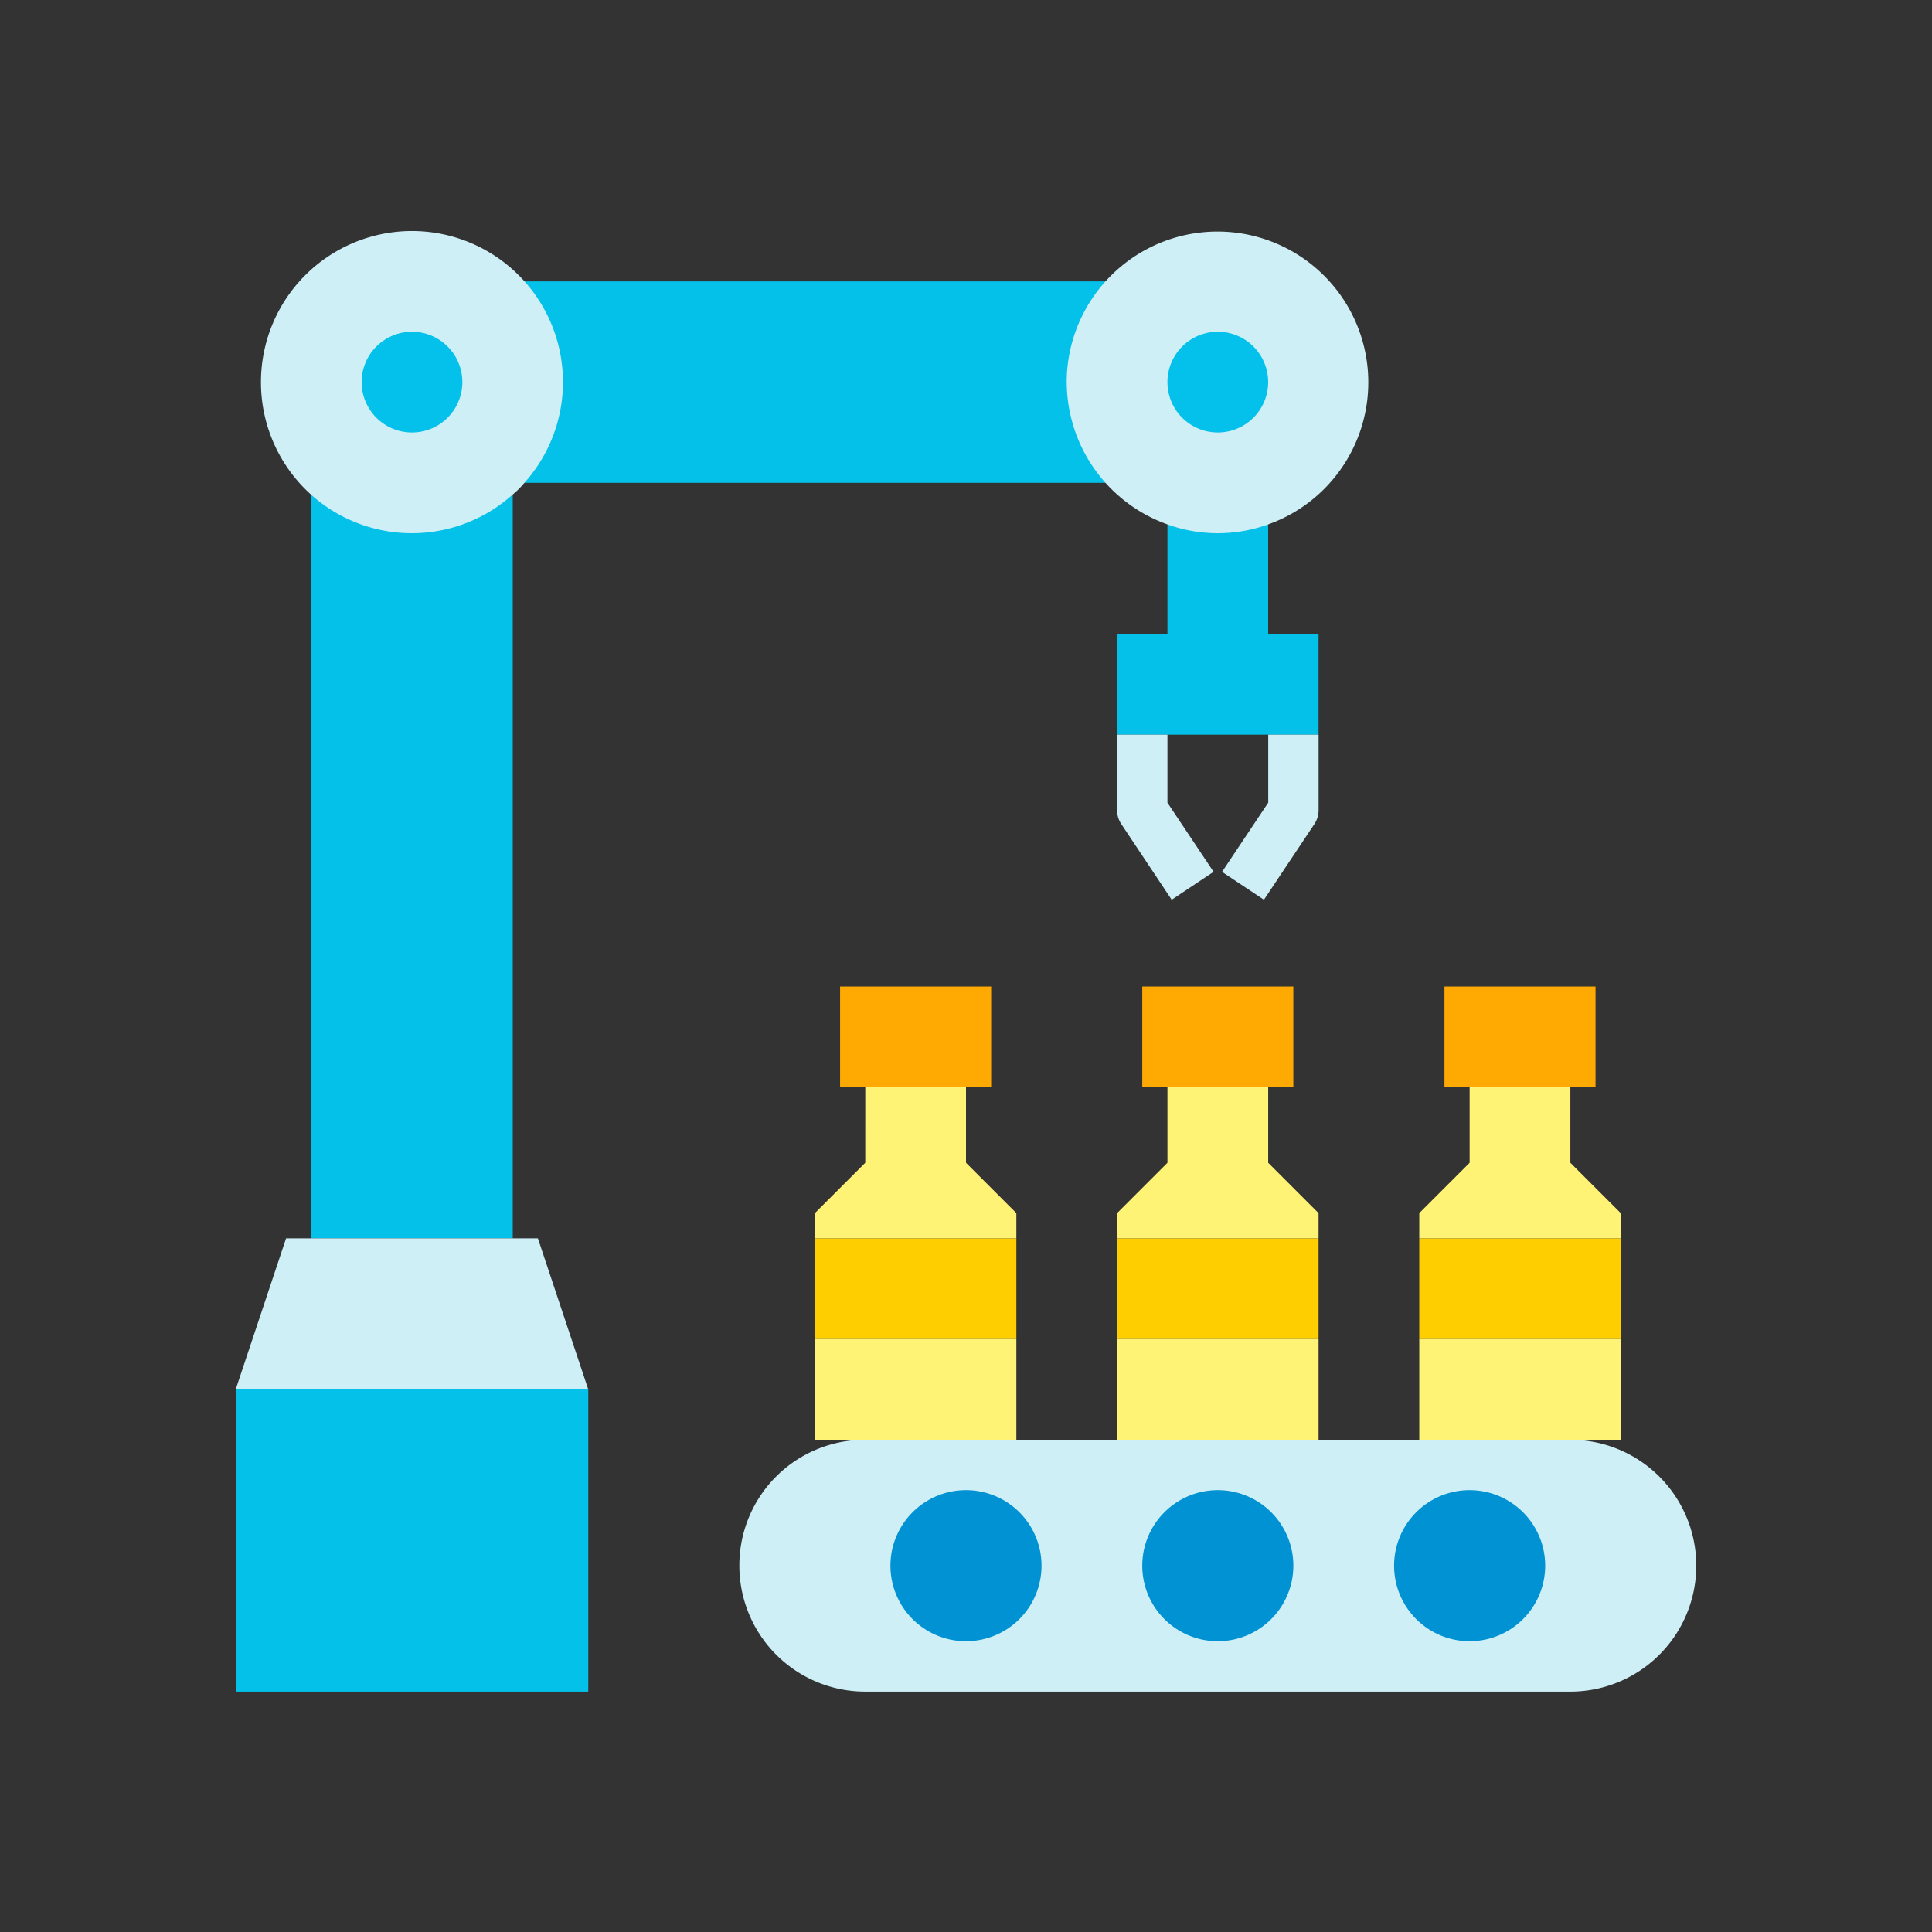
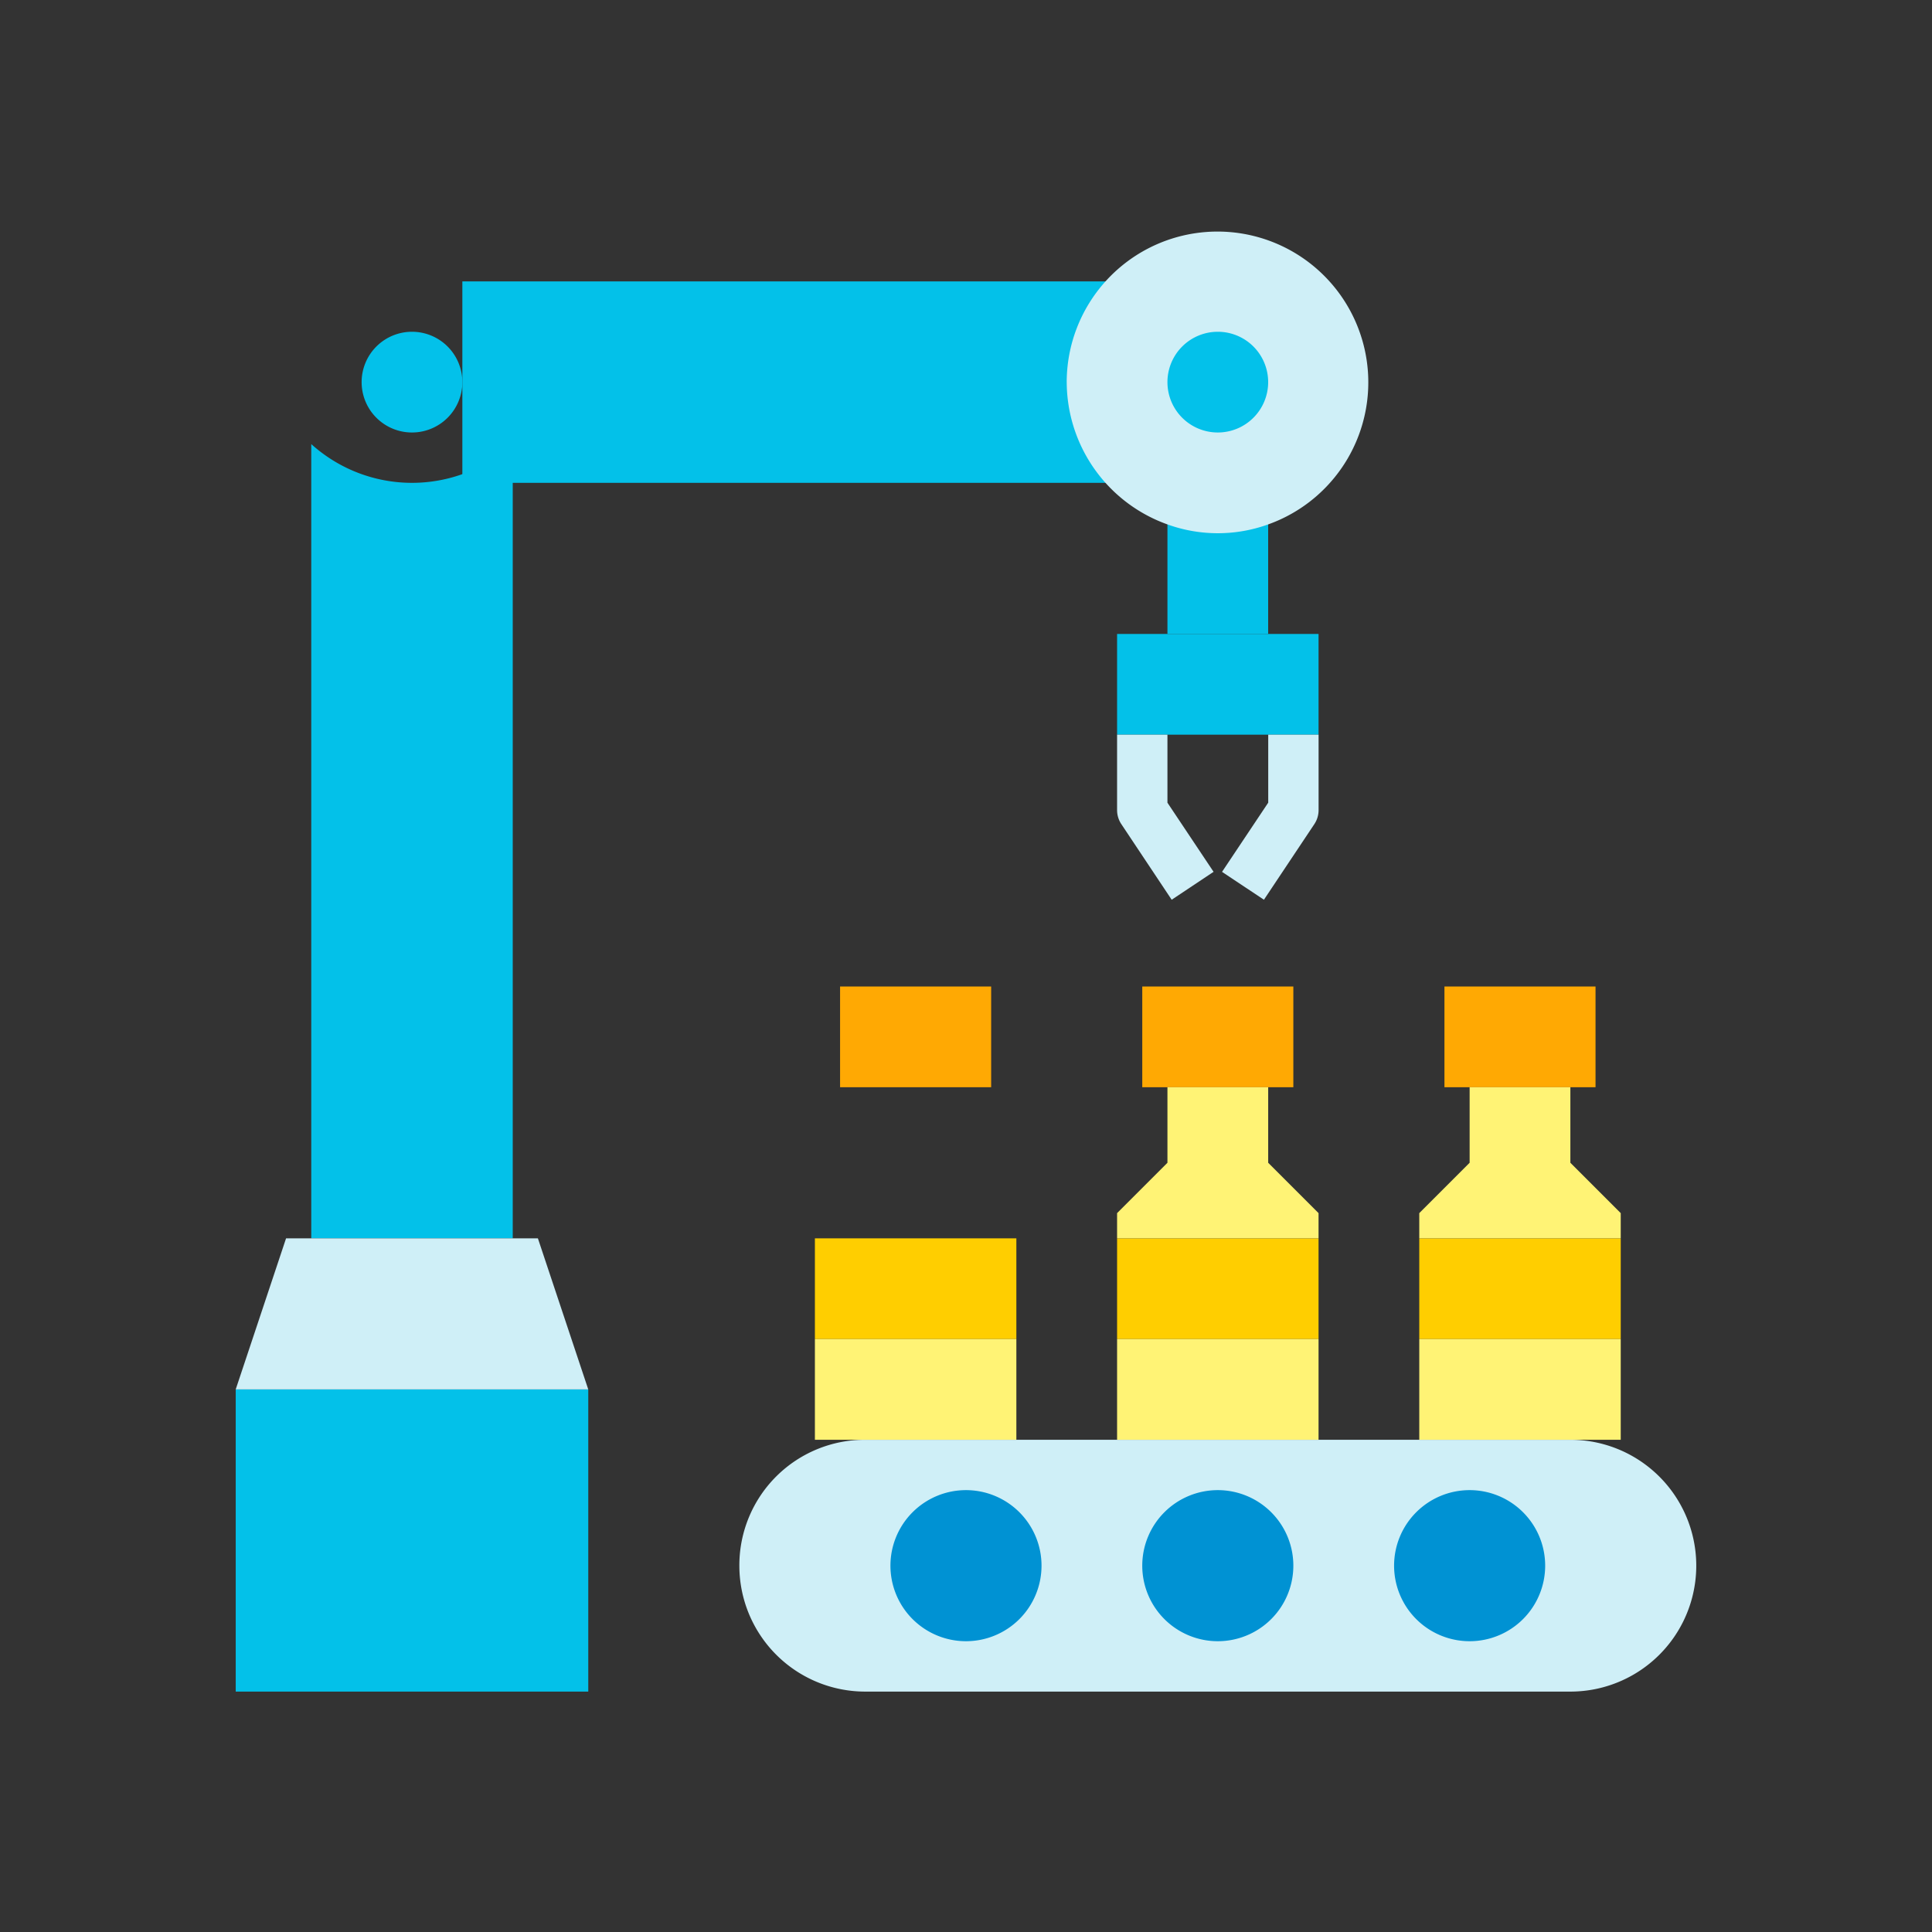
<svg xmlns="http://www.w3.org/2000/svg" width="90" height="90" viewBox="0 0 90 90">
  <rect x="0" y="0" width="90" height="90" fill="#333333" stroke="none" />
  <defs>
    <clipPath id="clip-path">
      <rect id="長方形_23573" data-name="長方形 23573" width="90" height="90" rx="10" transform="translate(22 8)" fill="#f7f7f7" />
    </clipPath>
  </defs>
  <g id="マスクグループ_30" data-name="マスクグループ 30" transform="translate(-22 -8)" clip-path="url(#clip-path)">
    <g id="グループ_51012" data-name="グループ 51012" transform="translate(32.98 18.763)">
      <path id="パス_934597" data-name="パス 934597" d="M136,85.2v6.276h4.692V85.2a6.907,6.907,0,0,1-4.692,0" transform="translate(-92.596 -72.707)" fill="#03c1e9" />
      <path id="パス_934598" data-name="パス 934598" d="M0,389.865a5.865,5.865,0,0,0,5.865,5.865H38.711a5.865,5.865,0,1,0,0-11.731H5.865A5.848,5.848,0,0,0,0,389.83v.035" transform="translate(23.462 -327.692)" fill="#cfeff7" />
      <path id="パス_934633" data-name="パス 934633" d="M32.846,0H0V9.385H32.846Z" transform="translate(10.558 2.346)" fill="#03c1e9" />
      <path id="パス_934602" data-name="パス 934602" d="M211.519,400a3.519,3.519,0,1,0,3.519,3.519A3.519,3.519,0,0,0,211.519,400" transform="translate(-177.5 -341.347)" fill="#0092d3" />
      <path id="パス_934628" data-name="パス 934628" d="M9.385,0H0V4.692H9.385Z" transform="translate(26.981 46.923)" fill="#ffce00" />
      <path id="パス_934603" data-name="パス 934603" d="M224,240v4.692h7.038V240Z" transform="translate(-195.846 -204.808)" fill="#ffa903" />
      <path id="パス_934604" data-name="パス 934604" d="M216,352v4.692h9.385V352Z" transform="translate(-189.019 -300.385)" fill="#fff375" />
-       <path id="パス_934605" data-name="パス 934605" d="M218.346,275.519,216,277.865v1.173h9.385v-1.173l-2.346-2.346V272h-4.692Z" transform="translate(-189.019 -232.116)" fill="#fff375" />
      <path id="パス_934606" data-name="パス 934606" d="M32,240v4.692h7.038V240Z" transform="translate(24.308 -204.808)" fill="#ffa903" />
      <path id="パス_934627" data-name="パス 934627" d="M9.385,0H0V4.692H9.385Z" transform="translate(41.058 46.923)" fill="#ffce00" />
      <path id="パス_934607" data-name="パス 934607" d="M128,240v4.692h7.038V240Z" transform="translate(-85.769 -204.808)" fill="#ffa903" />
      <path id="パス_934608" data-name="パス 934608" d="M131.519,400a3.519,3.519,0,1,0,3.519,3.519A3.519,3.519,0,0,0,131.519,400" transform="translate(-85.769 -341.347)" fill="#0092d3" />
      <path id="パス_934634" data-name="パス 934634" d="M9.385,0H0V4.692H9.385Z" transform="translate(41.058 51.615)" fill="#fff375" />
      <path id="パス_934609" data-name="パス 934609" d="M122.346,272v3.519L120,277.865v1.173h9.385v-1.173l-2.346-2.346V272Z" transform="translate(-78.942 -232.116)" fill="#fff375" />
      <path id="パス_934626" data-name="パス 934626" d="M9.385,0H0V4.692H9.385Z" transform="translate(55.135 46.923)" fill="#ffce00" />
      <path id="パス_934610" data-name="パス 934610" d="M51.519,400a3.519,3.519,0,1,0,3.519,3.519A3.519,3.519,0,0,0,51.519,400" transform="translate(5.962 -341.347)" fill="#0092d3" />
      <path id="パス_934611" data-name="パス 934611" d="M26.346,275.519,24,277.865v1.173h9.385v-1.173l-2.346-2.346V272H26.346Z" transform="translate(31.135 -232.116)" fill="#fff375" />
      <path id="パス_934612" data-name="パス 934612" d="M24,352v4.692h9.385V352Z" transform="translate(31.135 -300.385)" fill="#fff375" />
      <path id="パス_934613" data-name="パス 934613" d="M376,67.68v37h9.385v-37a7,7,0,0,1-9.385,0" transform="translate(-372.48 -57.756)" fill="#03c1e9" />
-       <path id="パス_934615" data-name="パス 934615" d="M360.1,7.038a7.027,7.027,0,0,0,11.731,5.232,3.91,3.91,0,0,0,.54-.54A7.034,7.034,0,1,0,360.1,7.038" transform="translate(-358.923 0)" fill="#cfeff7" />
      <path id="パス_934617" data-name="パス 934617" d="M394.346,32a2.346,2.346,0,1,0,2.346,2.346A2.346,2.346,0,0,0,394.346,32" transform="translate(-386.134 -27.308)" fill="#03c1ea" />
      <path id="パス_934629" data-name="パス 934629" d="M16.423,0H0V14.077H16.423Z" transform="translate(0.001 53.961)" fill="#03c1e9" />
      <path id="パス_934618" data-name="パス 934618" d="M354.346,320,352,327.038h16.423L366.077,320H354.346Z" transform="translate(-352 -273.077)" fill="#cfeff7" />
      <path id="パス_934620" data-name="パス 934620" d="M104.163,7.162a7.063,7.063,0,0,0,4.692,6.628,6.907,6.907,0,0,0,4.692,0,7.025,7.025,0,1,0-9.385-6.628" transform="translate(-65.451 -0.124)" fill="#cfeff7" />
      <path id="パス_934621" data-name="パス 934621" d="M120,128v4.692h9.385V128H120Z" transform="translate(-78.942 -109.231)" fill="#03c1e9" />
      <path id="パス_934623" data-name="パス 934623" d="M138.346,32a2.346,2.346,0,1,0,2.346,2.346A2.346,2.346,0,0,0,138.346,32" transform="translate(-92.596 -27.308)" fill="#03c1ea" />
      <path id="パス_934624" data-name="パス 934624" d="M121.952,167.689l2.346-3.519a1.181,1.181,0,0,0,.2-.651V160h-2.346v3.167L120,166.391Z" transform="translate(-74.053 -136.539)" fill="#cfeff7" />
      <path id="パス_934625" data-name="パス 934625" d="M155.887,167.689l1.952-1.3-2.149-3.22V160h-2.346v3.519a1.18,1.18,0,0,0,.2.651Z" transform="translate(-112.286 -136.539)" fill="#cfeff7" />
    </g>
  </g>
</svg>